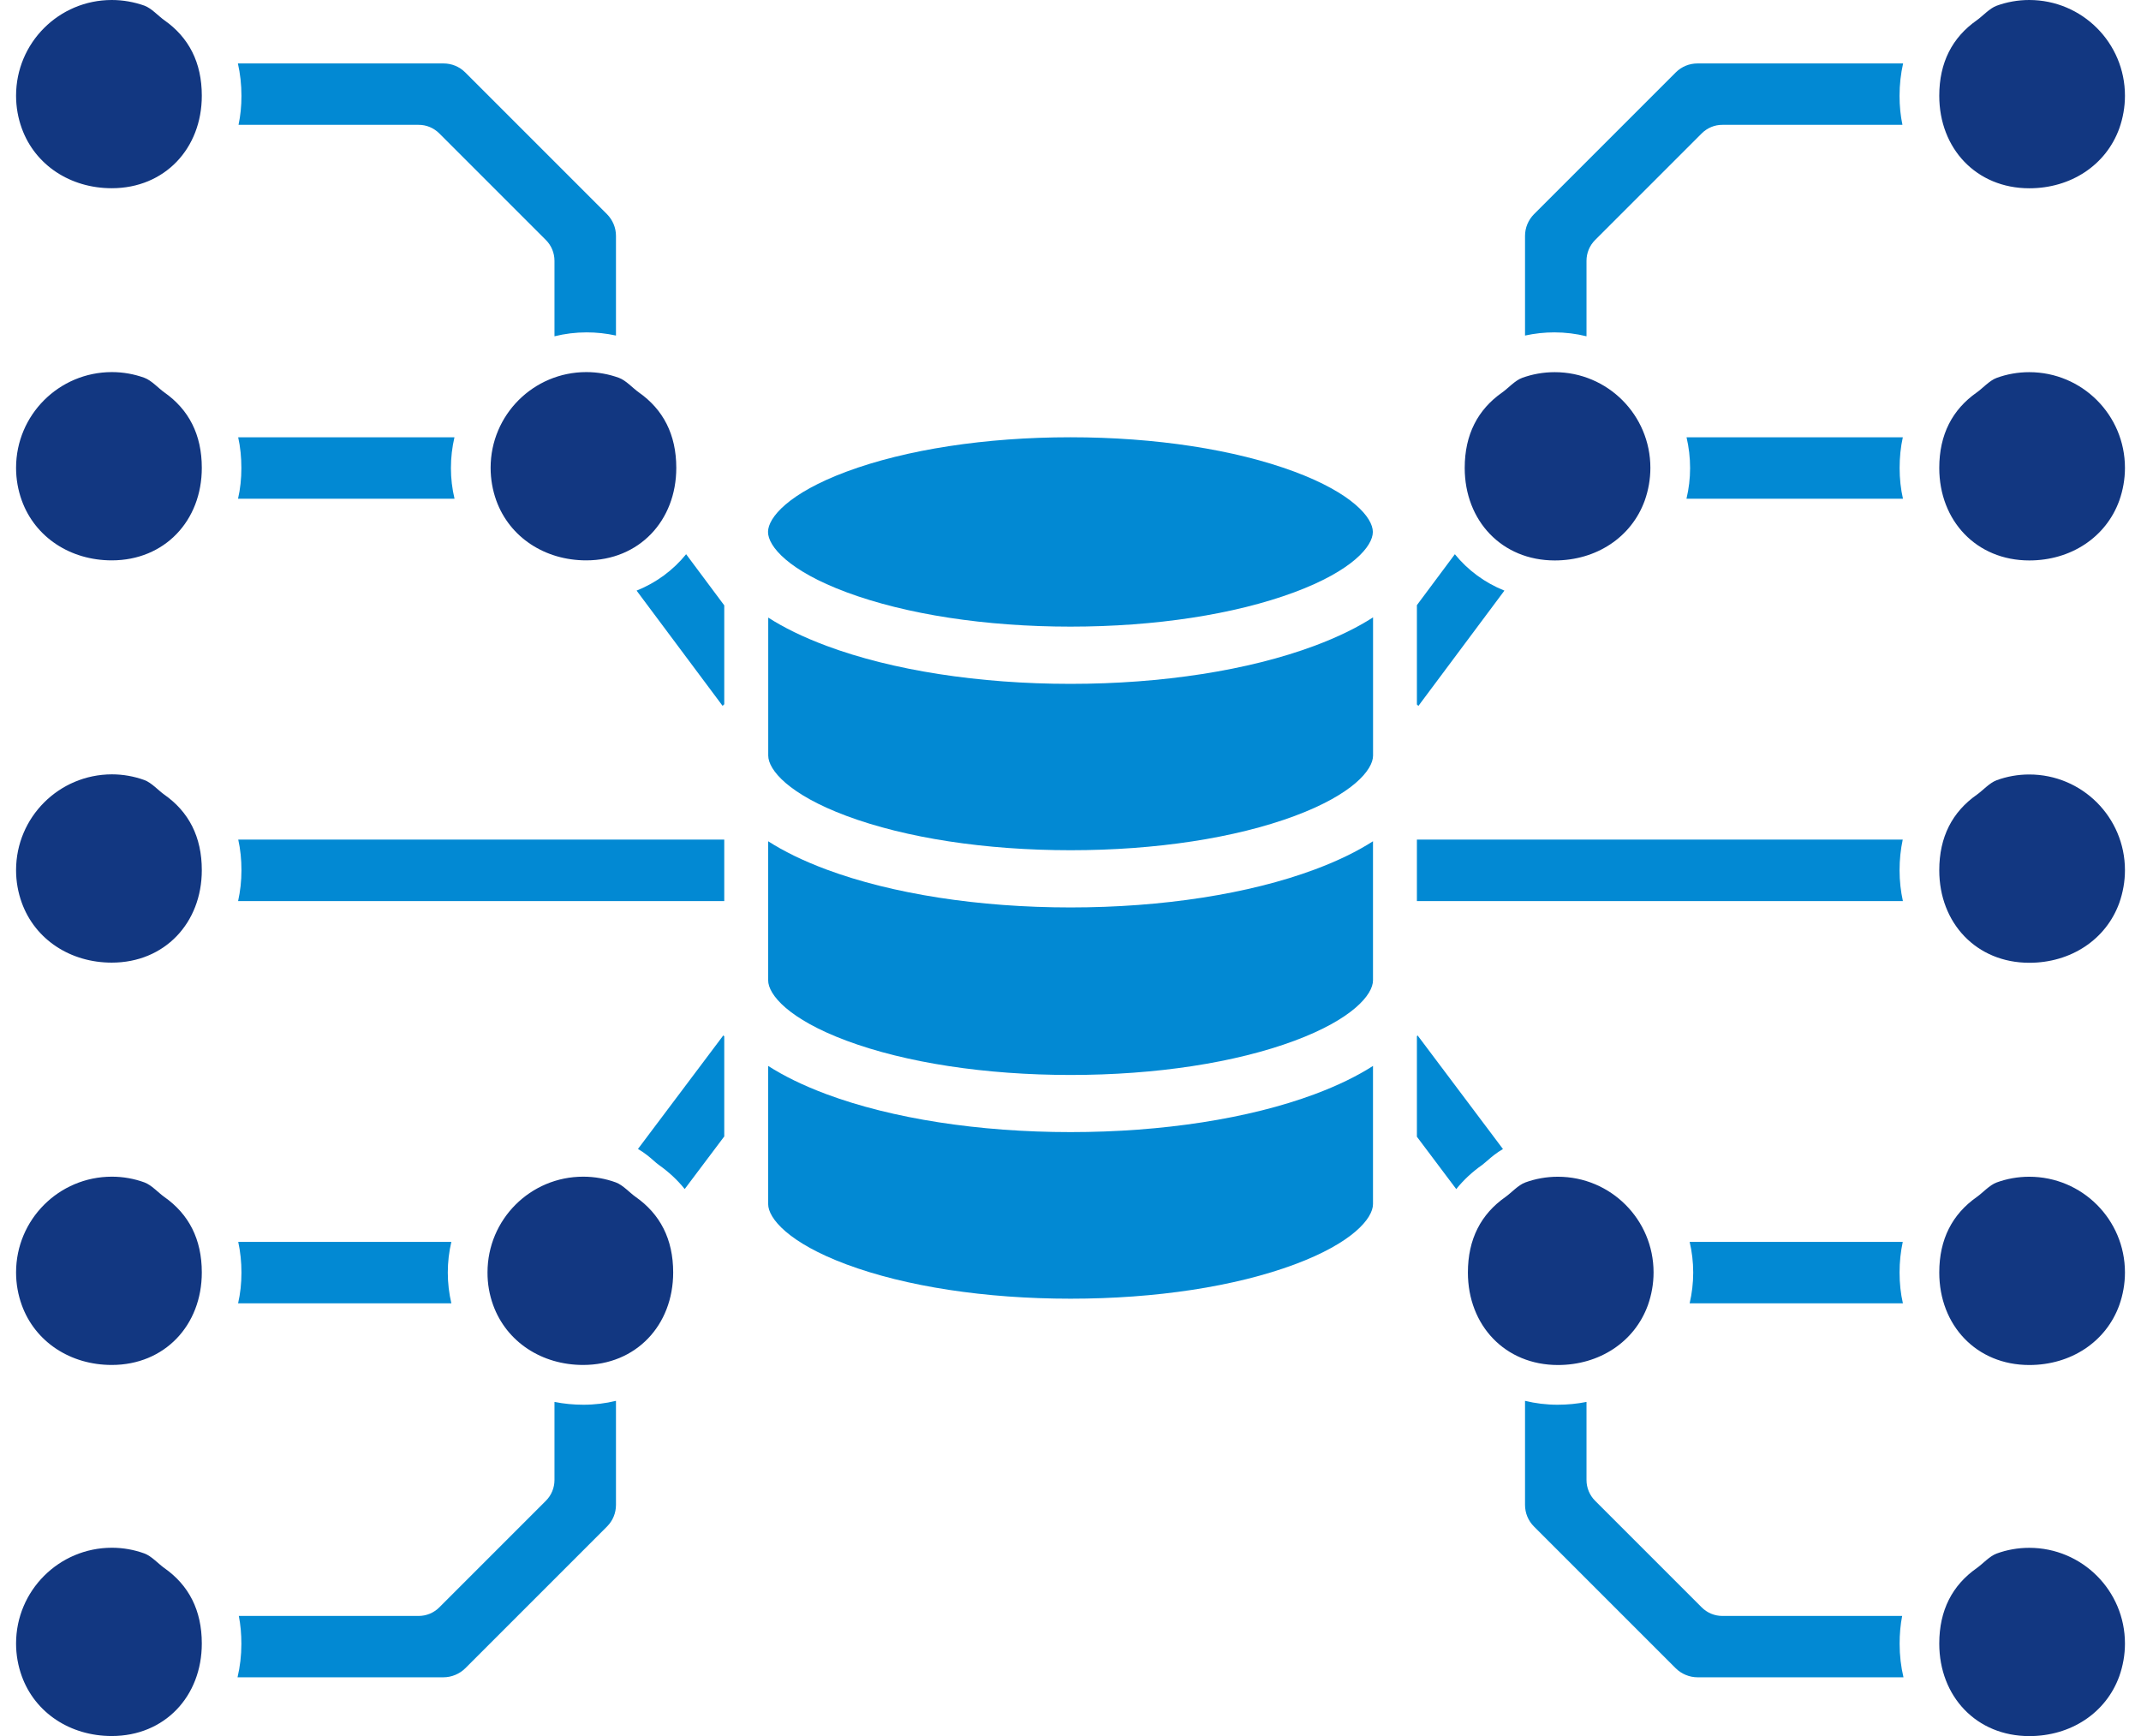
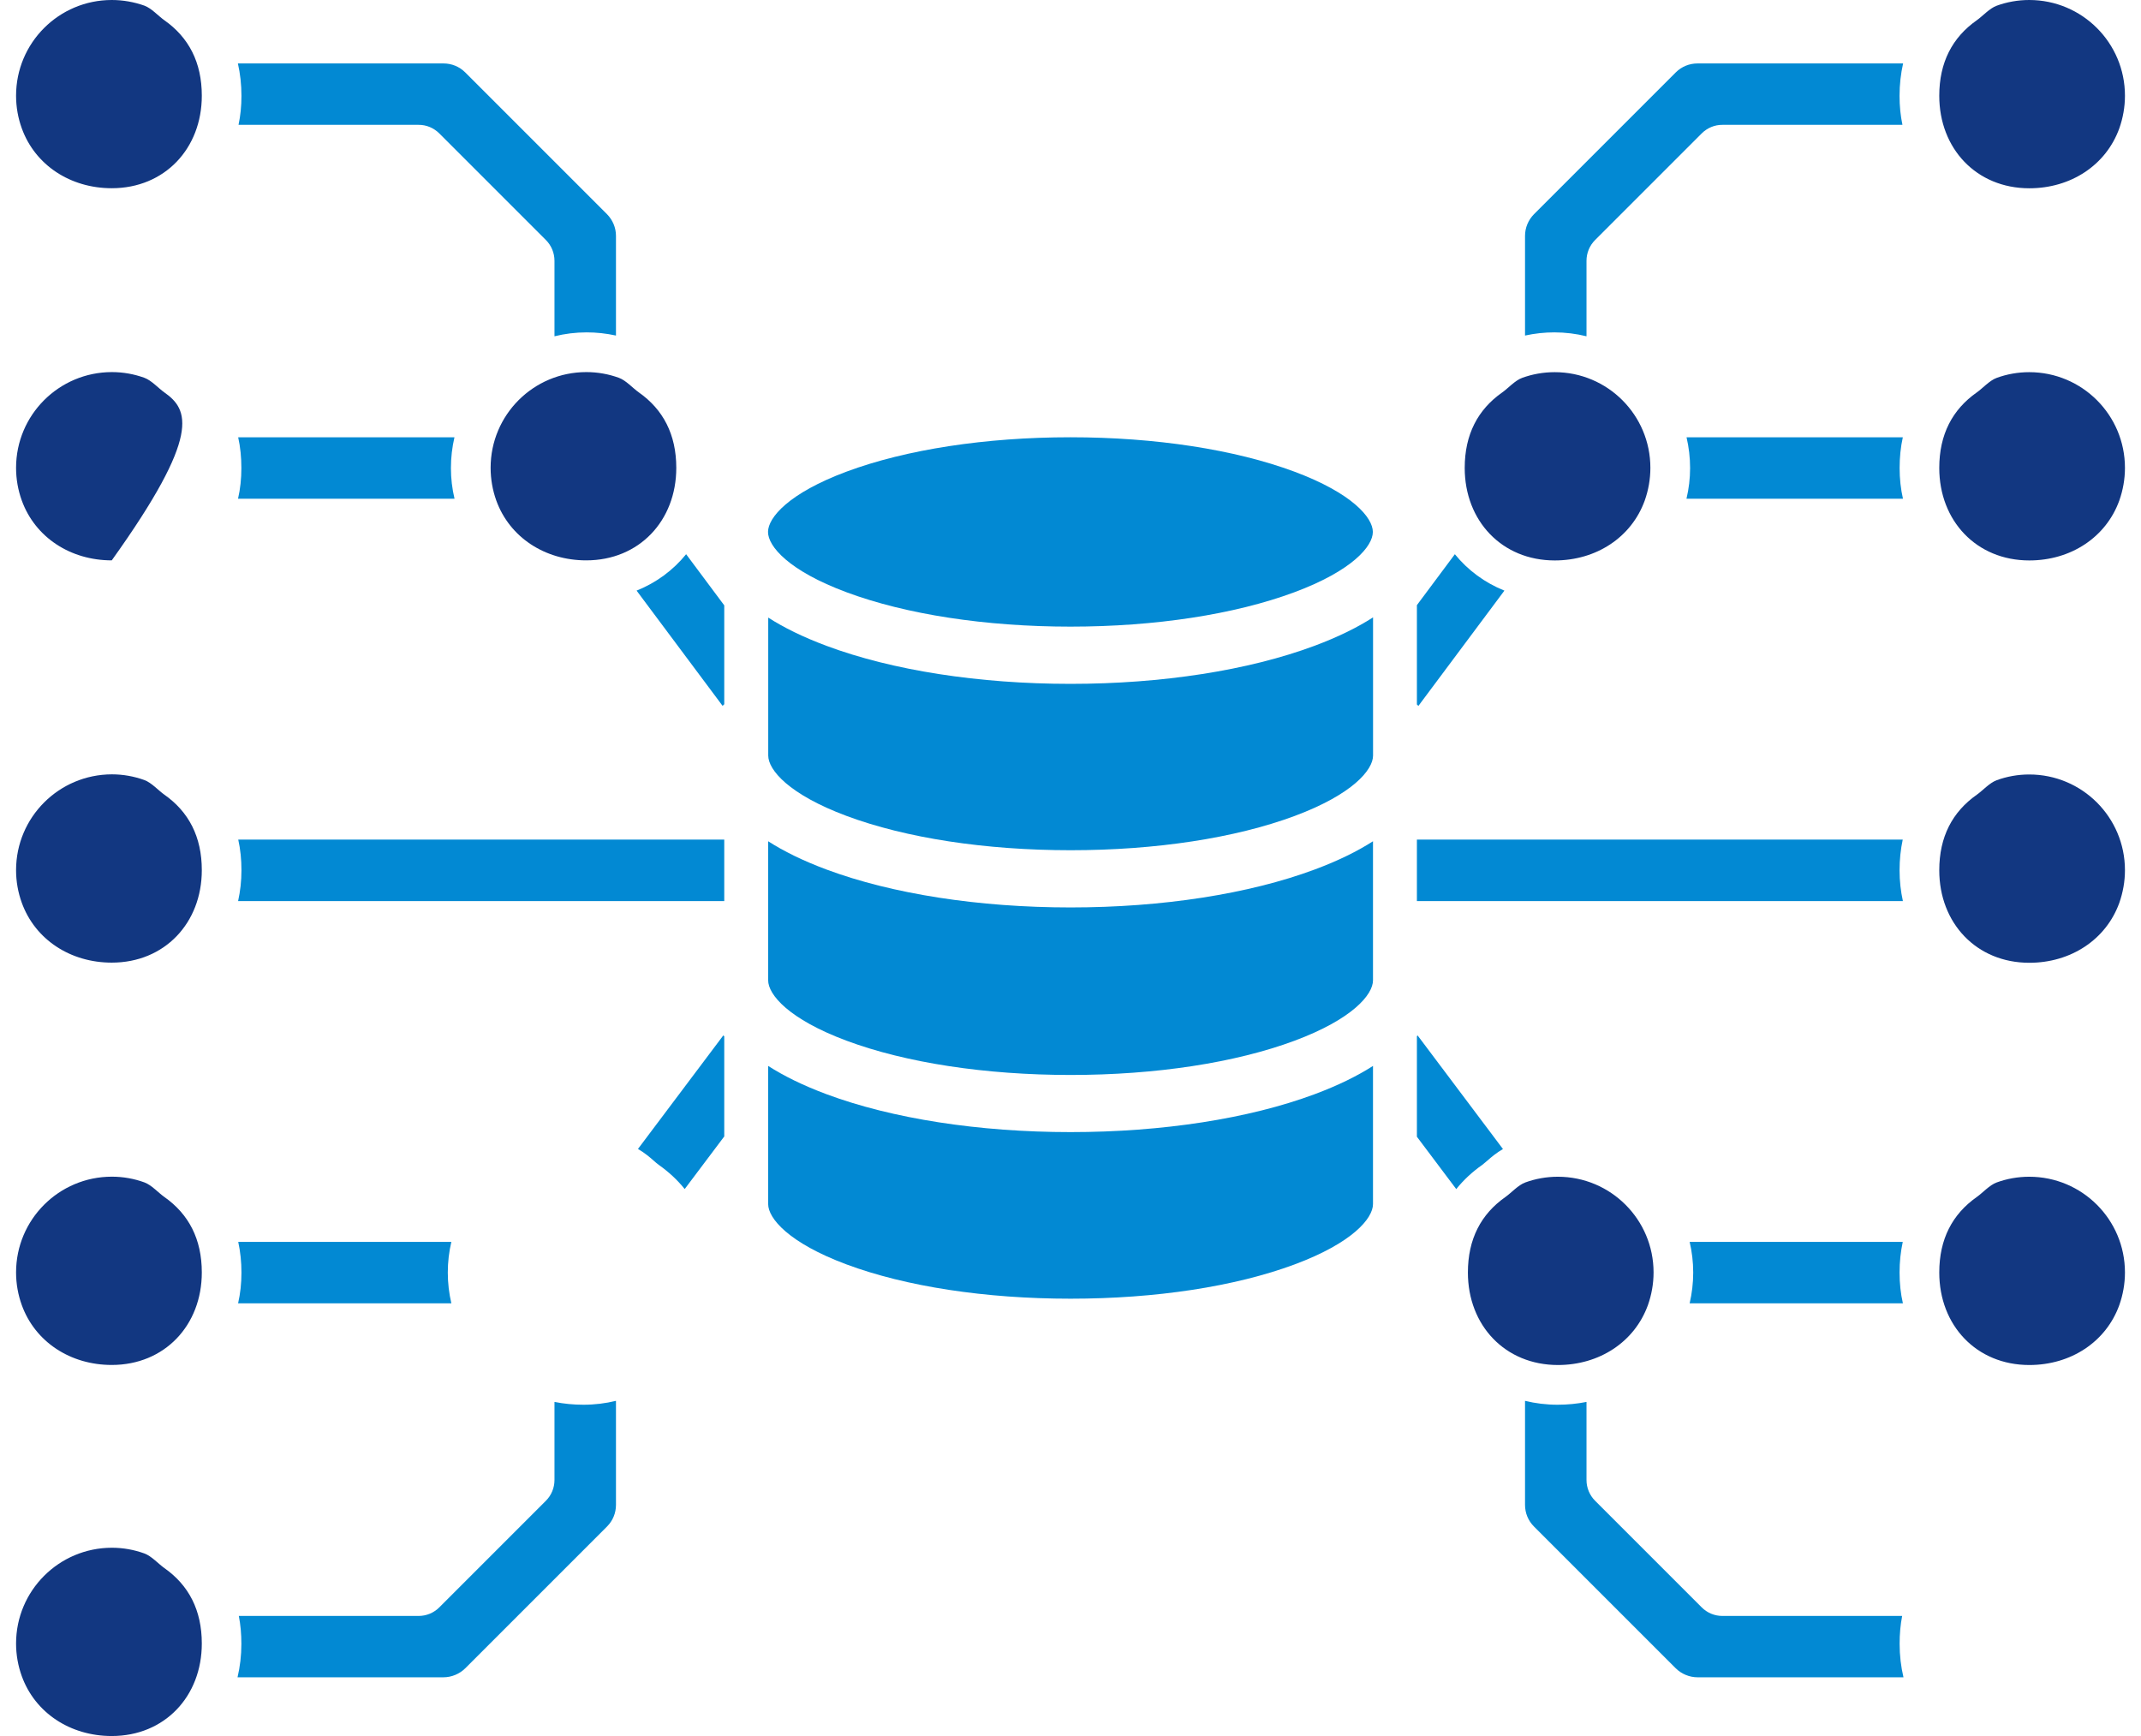
<svg xmlns="http://www.w3.org/2000/svg" width="111" height="90" viewBox="0 0 111 90" fill="none">
  <g clip-path="url(#clip0_37_3306)">
    <path d="M77.996 30.619L73.537 36.596C73.511 36.57 73.485 36.544 73.459 36.521V31.372L75.427 28.732C76.103 29.565 76.984 30.214 77.996 30.619Z" fill="#0289D3" />
    <path d="M98.486 24.266C98.486 24.817 98.543 25.35 98.659 25.856H87.435C87.559 25.335 87.623 24.806 87.623 24.266C87.623 23.719 87.559 23.186 87.439 22.672H98.651C98.539 23.175 98.486 23.707 98.486 24.266Z" fill="#0289D3" />
    <path d="M88.219 6.922L82.699 12.442C82.41 12.731 82.252 13.117 82.252 13.522V17.434C81.716 17.302 81.161 17.231 80.587 17.231C80.074 17.231 79.564 17.287 79.065 17.396V12.229C79.065 11.805 79.234 11.404 79.53 11.104L86.88 3.754C87.18 3.454 87.581 3.289 88.009 3.289H98.666C98.546 3.821 98.482 4.38 98.482 4.972C98.482 5.494 98.531 5.992 98.632 6.472H89.299C88.894 6.469 88.511 6.63 88.219 6.922Z" fill="#0289D3" />
    <path d="M77.921 59.569C77.595 59.756 77.325 59.981 77.1 60.18C77.014 60.255 76.931 60.326 76.853 60.386C76.328 60.754 75.874 61.177 75.499 61.646L73.459 58.931V53.719C73.47 53.704 73.485 53.692 73.496 53.681L77.921 59.569Z" fill="#0289D3" />
    <path d="M87.6 67.567C87.72 67.046 87.784 66.517 87.784 65.974C87.784 65.426 87.72 64.894 87.6 64.384H98.648C98.539 64.89 98.483 65.419 98.483 65.974C98.483 66.529 98.539 67.058 98.655 67.567H87.6Z" fill="#0289D3" />
    <path d="M98.685 86.955H88.009C87.589 86.955 87.176 86.783 86.88 86.49L79.53 79.14C79.23 78.84 79.065 78.443 79.065 78.015V72.623C79.601 72.754 80.164 72.825 80.749 72.825C81.266 72.825 81.769 72.776 82.252 72.679V76.725C82.252 77.134 82.414 77.52 82.699 77.805L88.219 83.325C88.511 83.618 88.894 83.775 89.302 83.775H98.617C98.527 84.233 98.486 84.716 98.486 85.223C98.486 85.823 98.554 86.404 98.685 86.955Z" fill="#0289D3" />
    <path d="M98.655 46.714H73.459V43.526H98.647C98.539 44.033 98.483 44.561 98.483 45.12C98.483 45.675 98.543 46.204 98.655 46.714Z" fill="#0289D3" />
    <path d="M110.168 4.961C110.168 2.22 107.947 0 105.206 0C104.614 0 104.044 0.105 103.519 0.296C103.147 0.431 102.791 0.836 102.487 1.05C101.22 1.939 100.541 3.232 100.541 4.965C100.541 7.706 102.469 9.761 105.21 9.761C107.359 9.761 109.185 8.565 109.875 6.656C110.063 6.124 110.168 5.554 110.168 4.961Z" fill="#123781" />
    <path d="M110.168 24.255C110.168 21.514 107.947 19.294 105.206 19.294C104.614 19.294 104.044 19.399 103.519 19.59C103.147 19.725 102.791 20.13 102.487 20.344C101.22 21.233 100.541 22.526 100.541 24.259C100.541 27 102.469 29.055 105.21 29.055C107.359 29.055 109.185 27.859 109.875 25.95C110.063 25.418 110.168 24.848 110.168 24.255Z" fill="#123781" />
    <path d="M85.564 24.255C85.564 21.514 83.344 19.294 80.603 19.294C80.01 19.294 79.44 19.399 78.915 19.59C78.544 19.725 78.188 20.13 77.884 20.344C76.616 21.233 75.938 22.526 75.938 24.259C75.938 27 77.865 29.055 80.606 29.055C82.755 29.055 84.581 27.859 85.271 25.95C85.459 25.418 85.564 24.848 85.564 24.255Z" fill="#123781" />
    <path d="M110.168 45.113C110.168 42.371 107.947 40.151 105.206 40.151C104.614 40.151 104.044 40.256 103.519 40.448C103.147 40.583 102.791 40.988 102.487 41.201C101.22 42.09 100.541 43.384 100.541 45.116C100.541 47.858 102.469 49.913 105.21 49.913C107.359 49.913 109.185 48.716 109.875 46.808C110.063 46.271 110.168 45.705 110.168 45.113Z" fill="#123781" />
    <path d="M110.168 65.966C110.168 63.225 107.947 61.005 105.206 61.005C104.614 61.005 104.044 61.11 103.519 61.301C103.147 61.436 102.791 61.841 102.487 62.055C101.22 62.944 100.541 64.237 100.541 65.97C100.541 68.711 102.469 70.766 105.21 70.766C107.359 70.766 109.185 69.57 109.875 67.661C110.063 67.129 110.168 66.559 110.168 65.966Z" fill="#123781" />
    <path d="M85.729 65.966C85.729 63.225 83.509 61.005 80.767 61.005C80.175 61.005 79.605 61.11 79.08 61.301C78.709 61.436 78.353 61.841 78.049 62.055C76.781 62.944 76.103 64.237 76.103 65.97C76.103 68.711 78.03 70.766 80.771 70.766C82.92 70.766 84.746 69.57 85.436 67.661C85.624 67.129 85.729 66.559 85.729 65.966Z" fill="#123781" />
-     <path d="M110.168 85.204C110.168 82.463 107.947 80.243 105.206 80.243C104.614 80.243 104.044 80.348 103.519 80.539C103.147 80.674 102.791 81.079 102.487 81.293C101.22 82.181 100.541 83.475 100.541 85.208C100.541 87.949 102.469 90.004 105.21 90.004C107.359 90.004 109.185 88.808 109.875 86.899C110.063 86.366 110.168 85.796 110.168 85.204Z" fill="#123781" />
    <path d="M37.549 31.384V36.51C37.519 36.536 37.492 36.562 37.462 36.592L33.004 30.619C34.016 30.214 34.897 29.565 35.572 28.732L37.549 31.384Z" fill="#0289D3" />
    <path d="M12.514 24.266C12.514 24.817 12.458 25.35 12.341 25.856H23.565C23.441 25.335 23.378 24.806 23.378 24.266C23.378 23.719 23.441 23.186 23.561 22.672H12.349C12.461 23.175 12.514 23.707 12.514 24.266Z" fill="#0289D3" />
    <path d="M22.781 6.922L28.301 12.442C28.59 12.731 28.747 13.117 28.747 13.522V17.434C29.284 17.302 29.839 17.231 30.413 17.231C30.926 17.231 31.436 17.287 31.935 17.396V12.229C31.935 11.805 31.766 11.404 31.47 11.104L24.12 3.754C23.82 3.454 23.419 3.289 22.991 3.289H12.334C12.454 3.821 12.518 4.38 12.518 4.972C12.518 5.494 12.469 5.992 12.367 6.472H21.701C22.106 6.469 22.489 6.63 22.781 6.922Z" fill="#0289D3" />
    <path d="M37.549 53.727V58.916L35.498 61.643C35.123 61.174 34.665 60.75 34.144 60.383C34.065 60.327 33.986 60.255 33.896 60.176C33.671 59.978 33.401 59.753 33.075 59.565L37.5 53.678C37.519 53.697 37.534 53.712 37.549 53.727Z" fill="#0289D3" />
    <path d="M23.4 67.567C23.28 67.046 23.216 66.517 23.216 65.974C23.216 65.426 23.28 64.894 23.4 64.384H12.352C12.461 64.89 12.518 65.419 12.518 65.974C12.518 66.529 12.461 67.058 12.345 67.567H23.4Z" fill="#0289D3" />
    <path d="M12.315 86.955H22.991C23.411 86.955 23.824 86.783 24.12 86.49L31.47 79.14C31.77 78.84 31.935 78.443 31.935 78.015V72.623C31.399 72.754 30.836 72.825 30.251 72.825C29.734 72.825 29.231 72.776 28.747 72.679V76.725C28.747 77.134 28.586 77.52 28.301 77.805L22.781 83.325C22.489 83.618 22.106 83.775 21.697 83.775H12.382C12.472 84.233 12.514 84.716 12.514 85.223C12.514 85.823 12.446 86.404 12.315 86.955Z" fill="#0289D3" />
    <path d="M37.549 43.526V46.714H12.345C12.457 46.204 12.518 45.675 12.518 45.12C12.518 44.561 12.465 44.033 12.352 43.526H37.549Z" fill="#0289D3" />
    <path d="M1.129 6.652C1.819 8.561 3.649 9.758 5.794 9.758C8.535 9.758 10.463 7.702 10.463 4.961C10.463 3.232 9.784 1.935 8.516 1.046C8.213 0.833 7.856 0.427 7.485 0.292C6.956 0.105 6.386 0 5.794 0C3.053 0 0.833 2.22 0.833 4.961C0.833 5.554 0.938 6.124 1.129 6.652Z" fill="#123781" />
-     <path d="M1.129 25.946C1.819 27.855 3.649 29.051 5.794 29.051C8.535 29.051 10.463 26.996 10.463 24.255C10.463 22.526 9.784 21.229 8.516 20.34C8.213 20.126 7.856 19.721 7.485 19.586C6.956 19.395 6.39 19.29 5.798 19.29C3.053 19.294 0.833 21.514 0.833 24.255C0.833 24.848 0.938 25.418 1.129 25.946Z" fill="#123781" />
+     <path d="M1.129 25.946C1.819 27.855 3.649 29.051 5.794 29.051C10.463 22.526 9.784 21.229 8.516 20.34C8.213 20.126 7.856 19.721 7.485 19.586C6.956 19.395 6.39 19.29 5.798 19.29C3.053 19.294 0.833 21.514 0.833 24.255C0.833 24.848 0.938 25.418 1.129 25.946Z" fill="#123781" />
    <path d="M25.729 25.946C26.419 27.855 28.249 29.051 30.394 29.051C33.135 29.051 35.062 26.996 35.062 24.255C35.062 22.526 34.384 21.229 33.116 20.34C32.812 20.126 32.456 19.721 32.085 19.586C31.556 19.395 30.99 19.29 30.398 19.29C27.656 19.29 25.436 21.51 25.436 24.251C25.436 24.848 25.541 25.418 25.729 25.946Z" fill="#123781" />
    <path d="M1.129 46.8C1.819 48.709 3.649 49.905 5.794 49.905C8.535 49.905 10.463 47.85 10.463 45.109C10.463 43.38 9.784 42.082 8.516 41.194C8.213 40.98 7.856 40.575 7.485 40.44C6.956 40.249 6.39 40.144 5.798 40.144C3.053 40.151 0.833 42.371 0.833 45.112C0.833 45.705 0.938 46.271 1.129 46.8Z" fill="#123781" />
    <path d="M1.129 67.658C1.819 69.567 3.649 70.763 5.794 70.763C8.535 70.763 10.463 68.708 10.463 65.966C10.463 64.238 9.784 62.94 8.516 62.051C8.213 61.838 7.856 61.433 7.485 61.298C6.956 61.106 6.39 61.002 5.798 61.002C3.053 61.005 0.833 63.225 0.833 65.966C0.833 66.559 0.938 67.129 1.129 67.658Z" fill="#123781" />
-     <path d="M25.567 67.658C26.258 69.567 28.087 70.763 30.233 70.763C32.974 70.763 34.901 68.708 34.901 65.966C34.901 64.238 34.222 62.94 32.955 62.051C32.651 61.838 32.295 61.433 31.924 61.298C31.395 61.106 30.829 61.002 30.236 61.002C27.495 61.002 25.275 63.221 25.275 65.963C25.271 66.559 25.376 67.129 25.567 67.658Z" fill="#123781" />
    <path d="M1.129 86.895C1.819 88.804 3.649 90 5.794 90C8.535 90 10.463 87.945 10.463 85.204C10.463 83.475 9.784 82.177 8.516 81.289C8.213 81.075 7.856 80.67 7.485 80.535C6.956 80.344 6.39 80.239 5.798 80.239C3.053 80.243 0.833 82.466 0.833 85.204C0.833 85.796 0.938 86.366 1.129 86.895Z" fill="#123781" />
    <path fill-rule="evenodd" clip-rule="evenodd" d="M55.504 58.691C50.749 58.691 46.256 57.994 42.851 56.727C41.614 56.265 40.62 55.77 39.825 55.26V62.419C39.825 63.165 40.89 64.433 43.886 65.55C46.965 66.698 51.09 67.328 55.504 67.328C59.914 67.328 64.039 66.698 67.121 65.55C70.118 64.433 71.183 63.165 71.183 62.419V55.26C70.388 55.77 69.394 56.265 68.156 56.727C64.755 57.994 60.259 58.691 55.504 58.691Z" fill="#0289D3" />
    <path fill-rule="evenodd" clip-rule="evenodd" d="M43.89 30.705C46.976 31.853 51.098 32.486 55.496 32.486C59.895 32.486 64.016 31.853 67.103 30.705C70.106 29.588 71.175 28.32 71.175 27.578C71.175 26.835 70.11 25.571 67.103 24.45C64.016 23.303 59.895 22.669 55.496 22.669C51.098 22.669 46.976 23.303 43.89 24.45C40.886 25.568 39.818 26.835 39.818 27.578C39.818 28.32 40.883 29.588 43.89 30.705Z" fill="#0289D3" />
    <path fill-rule="evenodd" clip-rule="evenodd" d="M55.496 35.453C50.753 35.453 46.264 34.755 42.855 33.484C41.618 33.023 40.624 32.528 39.829 32.018V39.169C39.829 39.915 40.894 41.183 43.89 42.3C46.969 43.448 51.094 44.078 55.508 44.078C59.918 44.078 64.043 43.448 67.125 42.3C70.121 41.183 71.186 39.915 71.186 39.169V32.006C70.388 32.52 69.39 33.019 68.141 33.484C64.729 34.755 60.24 35.453 55.496 35.453Z" fill="#0289D3" />
    <path fill-rule="evenodd" clip-rule="evenodd" d="M55.504 47.044C50.749 47.044 46.256 46.346 42.851 45.079C41.614 44.618 40.62 44.123 39.825 43.613V50.82C39.825 51.566 40.89 52.834 43.886 53.952C46.965 55.099 51.09 55.729 55.504 55.729C59.914 55.729 64.039 55.099 67.121 53.952C70.118 52.834 71.183 51.566 71.183 50.82V43.613C70.388 44.123 69.394 44.618 68.156 45.079C64.755 46.346 60.259 47.044 55.504 47.044Z" fill="#0289D3" />
  </g>
  <defs>
    <clipPath id="clip0_37_3306">
      <rect width="109.335" height="90" fill="white" transform="translate(0.833)" />
    </clipPath>
  </defs>
</svg>